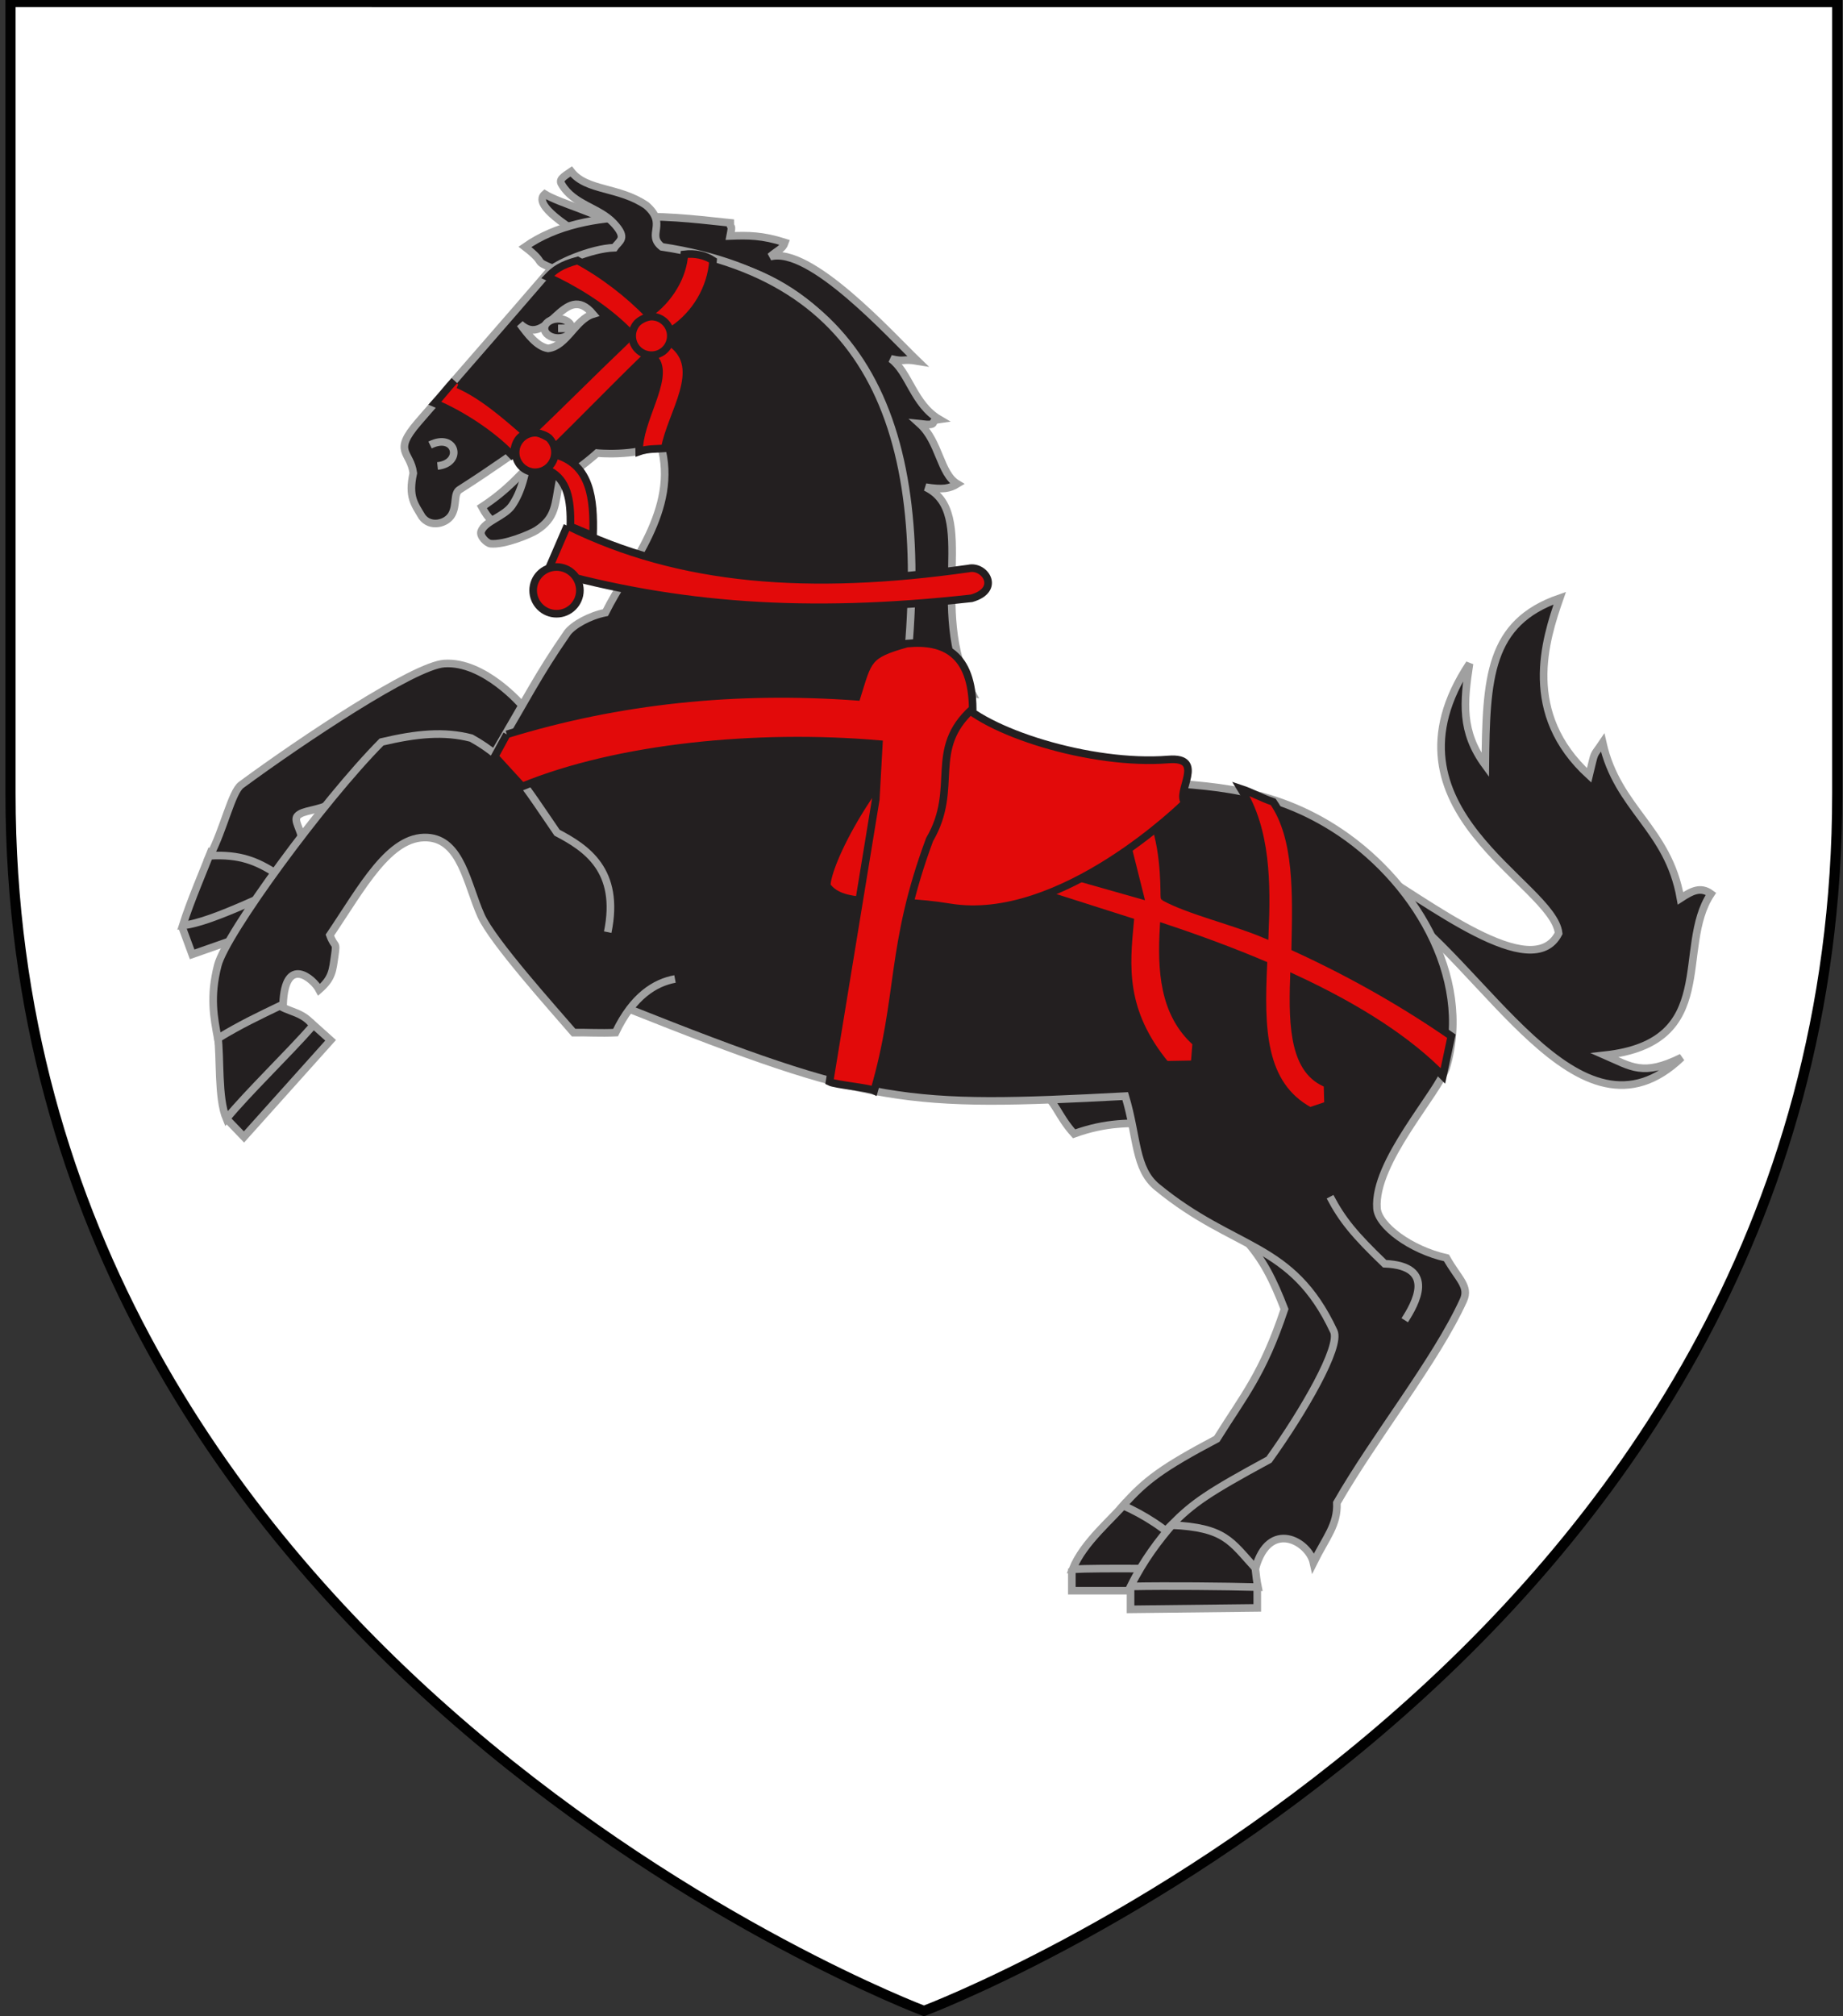
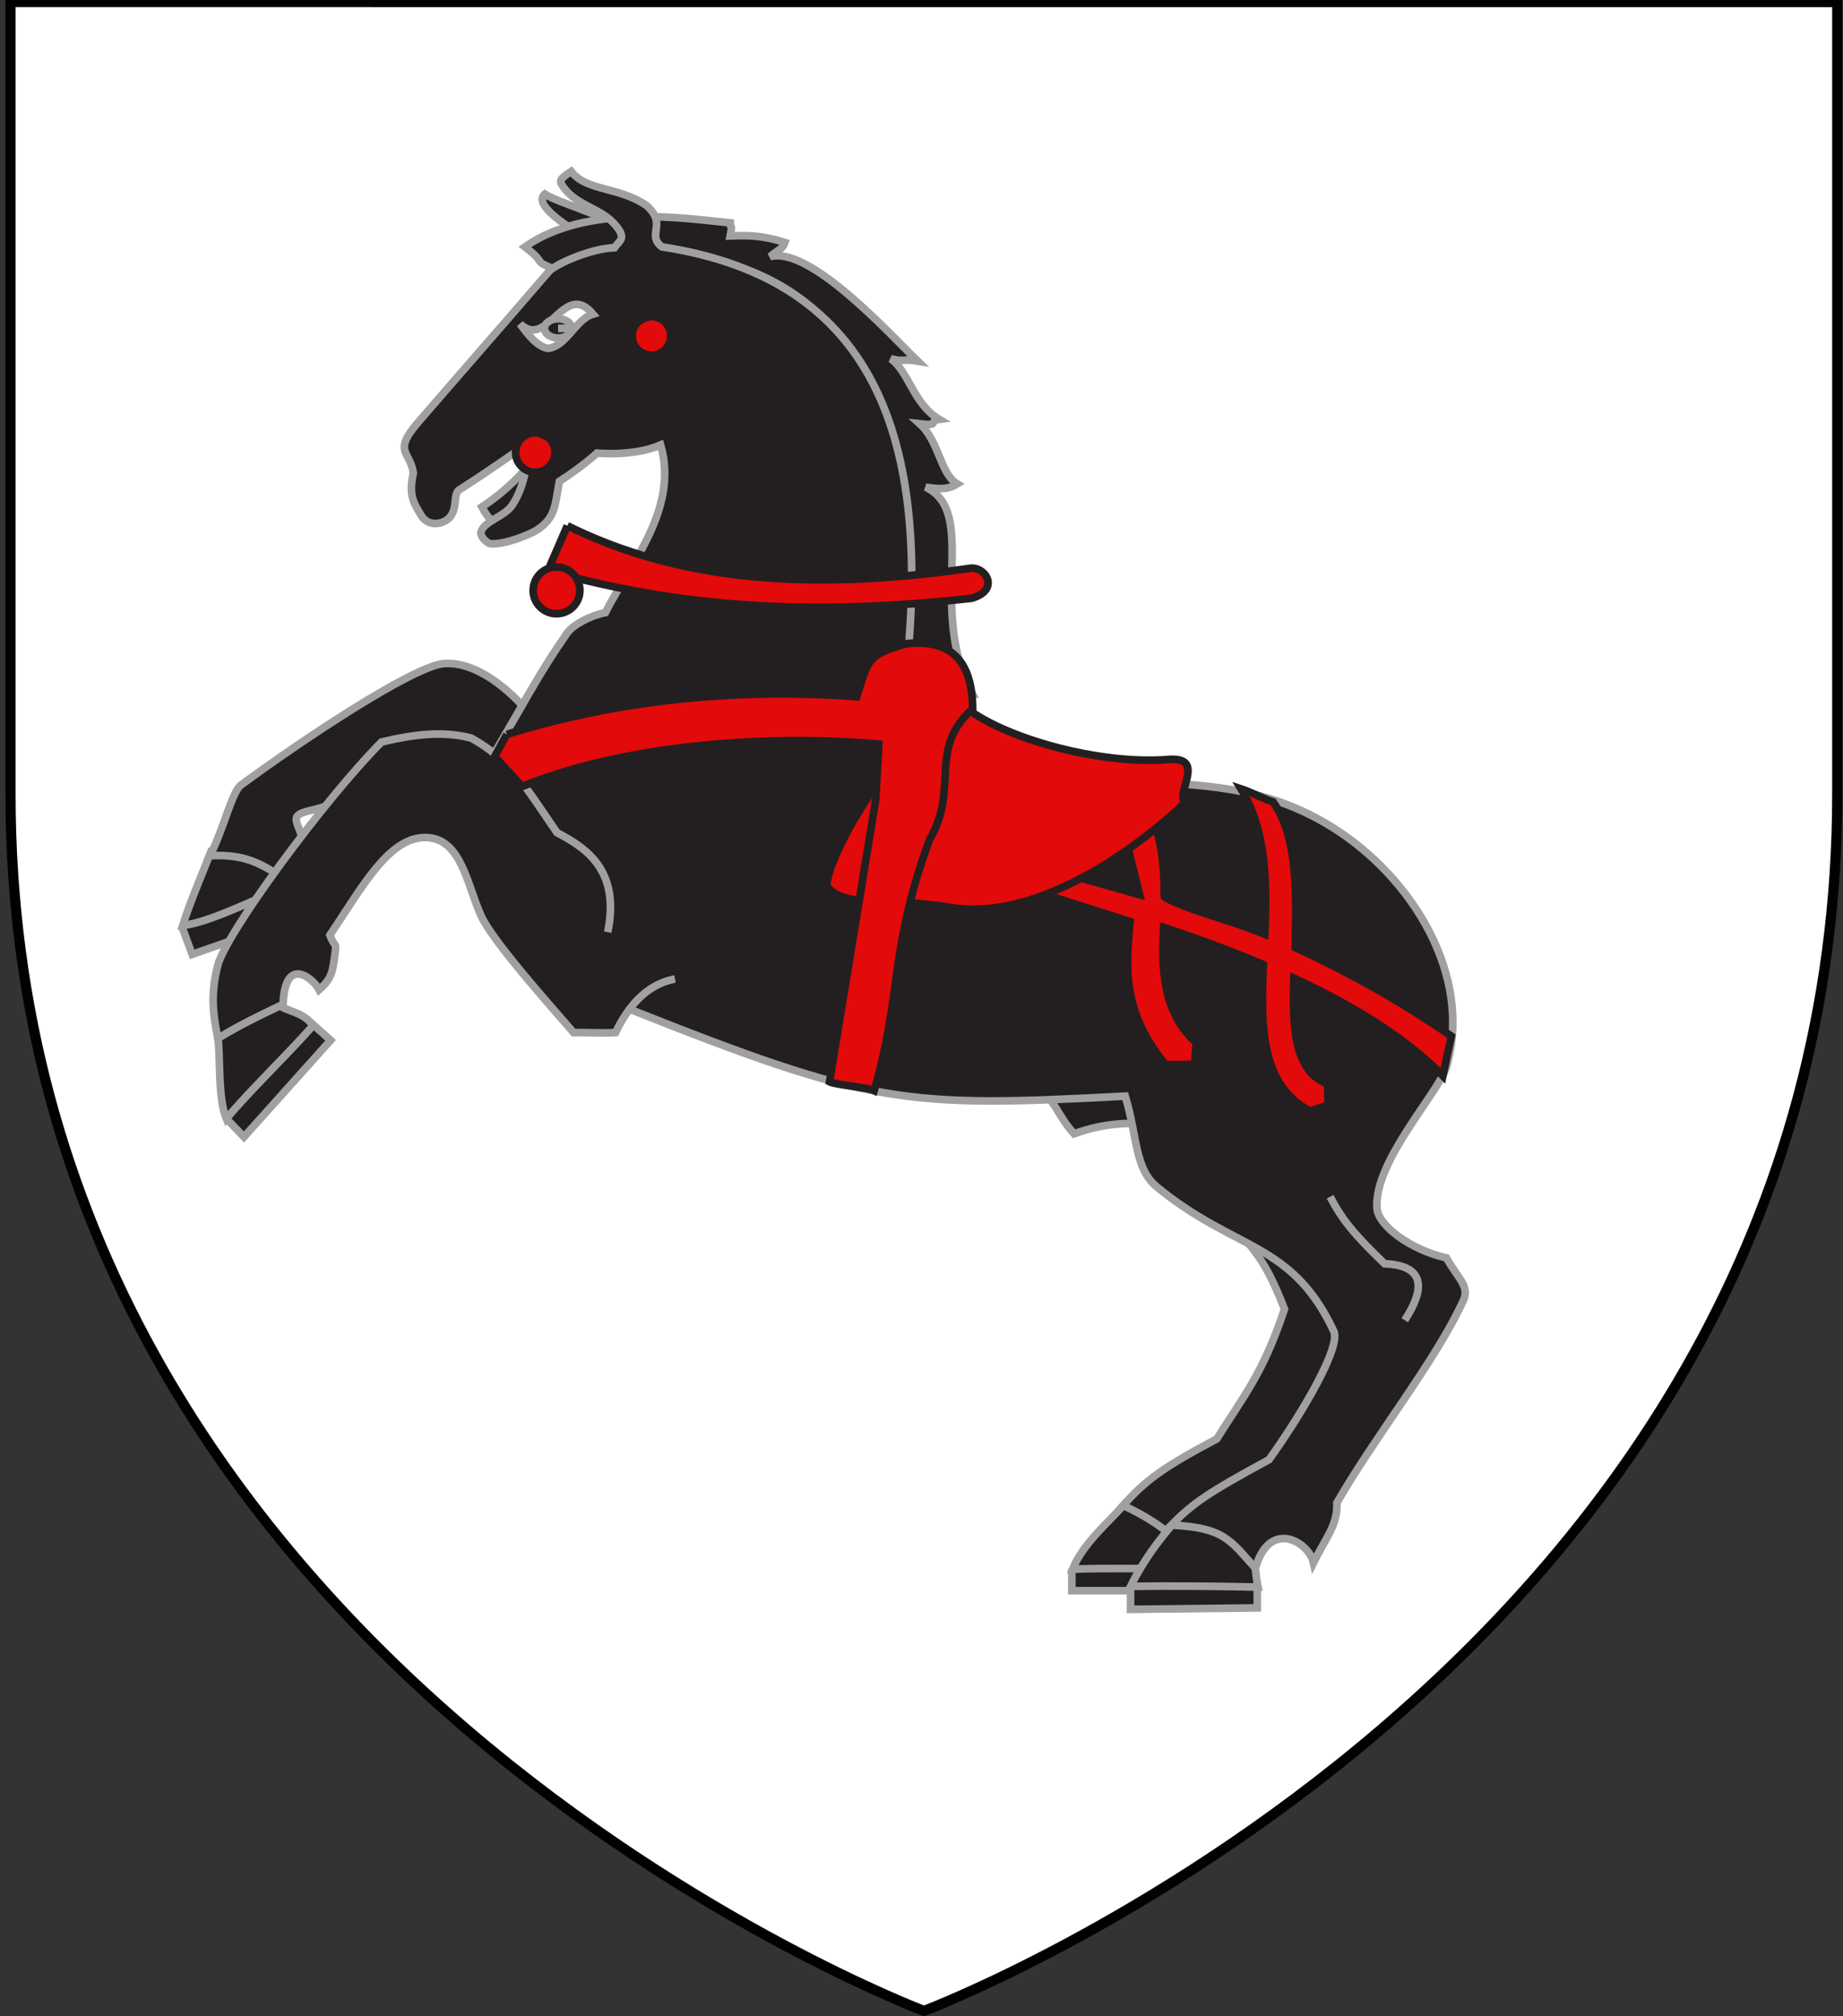
<svg xmlns="http://www.w3.org/2000/svg" version="1.1" id="Layer_1" x="0px" y="0px" width="181.417px" height="198.425px" viewBox="0 0 181.417 198.425" enable-background="new 0 0 181.417 198.425" xml:space="preserve">
  <rect x="0" y="0" width="181.417" height="198.425" fill="#333333" stroke="none" />
  <path id="Fond" fill="#FFFFFF" stroke="#010101" d="M90.952,197.898c0,0-89.917-33.836-89.917-119.812c0-85.984,0-77.882,0-77.882  H180.85v77.882C180.862,164.062,90.952,197.898,90.952,197.898z" />
  <g id="Cheval">
    <g id="g2633">
      <g id="g2617">
        <g id="g6133" transform="translate(-121.344,-150.009)">
          <path id="path5123" fill="#231F20" stroke="#A0A0A0" stroke-width="0.75" d="M139.271,241.252l0.987,2.678l10.853-3.806      l-1.198-2.467" />
          <path id="path5121" fill="#231F20" stroke="#A0A0A0" stroke-width="0.75" d="M142.216,233.541      c-0.723,1.885-2.11,5.074-2.89,7.541c2.987-0.273,9.477-3.742,12.296-4.711" />
        </g>
        <g id="g6145" transform="translate(-121.344,-150.009)">
          <path id="path5139" fill="#231F20" stroke="#A0A0A0" stroke-width="0.75" d="M226.851,304.368v2.185h12.053l0.141-1.974" />
          <path id="path5137" fill="#231F20" stroke="#A0A0A0" stroke-width="0.75" d="M232.207,297.814      c-1.32,1.656-4.193,3.912-5.286,6.625c2.73-0.131,9.593-0.041,12.193,0c-0.511-1.017-0.688-1.69-0.916-2.255" />
        </g>
      </g>
      <path id="path5155" fill="#231F20" stroke="#A0A0A0" stroke-width="0.75" d="M52.627,45.226c-1.232,1.299-2.64,2.998-5.197,4.663    c0.741,1.366,1.092,1.399,1.732,1.866" />
      <g id="g2600">
        <path id="path6128" fill="#231F20" stroke="#A0A0A0" stroke-width="0.75" d="M102.344,107.293     c1.579,1.036,1.726,2.458,3.384,4.285c3.192-1.15,5.539-1.071,8.031-0.991c-0.484-1.862-0.766-4.287-0.766-4.287" />
        <path id="path5119" fill="#231F20" stroke="#A0A0A0" stroke-width="0.75" d="M60.533,22.165     c-1.753-1.236-5.406-2.146-6.907-3.061c-0.422,0.379-0.843,1.282,3.428,3.924" />
        <path id="path3158" fill="#231F20" stroke="#A0A0A0" stroke-width="0.75" d="M51.43,69.464c0,0-3.744-4.424-7.692-4.163     c-2.99,0.197-13.944,7.489-20,11.945c-0.93,0.685-1.697,4.321-3.076,6.968c2.963-0.158,4.615,0.521,6.606,1.811     c1.539-2.06,1.637-2.507,2.443-3.53c-0.099-0.829-0.802-1.746-0.452-2.172c0.511-0.622,2.101-0.523,3.349-1.267     c3.364-2.005,8.139-6.139,10.588-5.883c2.672,0.28,3.979,4.657,5.85,7.752" />
        <path id="path5113" fill="#231F20" stroke="#A0A0A0" stroke-width="0.75" d="M112.667,107.954     c0.556,1.943,0.248,5.274,1.443,7.663c8.331,5.159,10.107,7.469,12.328,13.217c-2.134,6.395-3.997,8.496-6.663,12.772     c-5.337,2.822-7.024,4.081-9.218,6.553c2.026,0.916,4.109,2.165,6.33,4.331c1.777-7.385,4.887-2.583,5.665-1     c1.776-1.416,1.332-3.665,1.888-5.552c3.555-4.888,10.995-15.327,10.995-15.327" />
      </g>
      <g id="g2606">
-         <path id="path5115" fill="#231F20" stroke="#A0A0A0" stroke-width="0.75" d="M136.465,88.509     c9.647,6.078,18.878,25.332,29.068,15.558c-3.805,1.888-4.943,0.915-7.553-0.222c11.385-1.251,6.914-10.579,10.439-15.882     c-1.027-0.75-1.888-0.279-2.999,0.444c-1.221-6.941-6.191-8.747-7.663-15.327c-1.026,1.527-0.694,0.639-1.331,3.221     c-6.638-6.081-4.333-13.299-2.889-17.437c-6.996,2.416-7.247,7.857-7.33,16.438c-2.416-3.305-2.139-6.165-1.556-9.996     c-9.523,14.383,8.246,21.574,8.774,26.544c-2.582,5.081-12.884-3.11-18.77-6.553" />
        <path id="path5117" fill="#231F20" stroke="#A0A0A0" stroke-width="0.75" d="M88.75,69.008     c4.884-41.972-17.165-47.252-34.284-42.562c-2.159-0.887-0.483-0.376-2.794-2.149c6.18-4.353,16.015-2.768,20.207-2.364     c0,0.726,0.269-0.081,0,1.29c1.79-0.067,3.136-0.075,5.387,0.642c-0.223,0.653-0.688,0.732-1.456,1.395     c3.925-1.08,11.82,7.669,14.525,10.278c-1.609-0.268-1.185,0.125-2.644-0.228c1.802,1.309,2.229,4.47,4.768,5.96     c-1.169,0.162,0.188,0.682-1.915,0.443c1.938,1.753,1.994,4.904,3.687,5.908c-0.743,0.451-1.383,0.599-3.116,0.323     c5.285,2.501,0.106,11.852,4.564,20.254c-3.336-0.716-3.458,1.455-6.8,0.799" />
      </g>
      <g id="g2625">
        <g id="g6139" transform="translate(-121.344,-150.009)">
          <path id="path5131" fill="#231F20" stroke="#A0A0A0" stroke-width="0.75" d="M143.598,260.067l1.762,1.833l8.528-9.515      l-2.044-1.832" />
          <path id="path5129" fill="#231F20" stroke="#A0A0A0" stroke-width="0.75" d="M142.78,252.005      c0.282,2.044-0.018,6.044,0.845,8.104c2.132-2.59,6.008-6.308,8.527-9.162c-1.144-1.726-3.488-1.286-3.806-2.748" />
        </g>
        <g id="g6151" transform="translate(-121.344,-150.009)">
          <path id="path5147" fill="#231F20" stroke="#A0A0A0" stroke-width="0.75" d="M232.63,306.13v2.256l12.474-0.142v-2.044" />
          <path id="path5145" fill="#231F20" stroke="#A0A0A0" stroke-width="0.75" d="M236.789,299.998      c-1.321,1.533-2.872,3.524-4.158,6.132c3.788-0.07,9.196-0.017,12.545,0.07c-0.458-2.237-0.246-4.759-1.156-5.618" />
        </g>
      </g>
      <path id="path2184" fill="#231F20" stroke="#A0A0A0" stroke-width="0.75" d="M88.923,68.595    c3.166-24.865-2.425-41.065-23.771-44.3c-1.573-1.229,0.608-2.224-1.528-4.08c-2.71-1.855-5.893-1.393-7.401-3.342    c-0.775,0.529-1.245,0.796-0.928,1.275c1.176,2.01,3.665,2.258,5.11,3.815c1.414,1.524,0.551,1.708,0.075,2.414    c-2.343,0.072-5.848,1.639-6.46,2.353c-4.215,4.907-8.974,10.318-12.873,14.844c-2.542,2.951-0.748,2.812-0.464,4.987    c-0.509,2.332,0.102,3.016,0.856,4.292c0.806,1.117,2.454,0.691,2.951-0.246c0.5-0.942,0.148-2.04,0.738-2.413    c3.295-2.089,5.631-3.838,6.936-4.649c-0.334,3.044-0.851,4.867-1.772,6.209c-0.739,1.075-2.696,1.533-3.036,2.553    c-0.155,0.463,0.566,1.164,0.939,1.201c1.369,0.135,3.929-0.946,4.511-1.318c1.925-1.229,1.821-2.548,2.256-4.818    c2.231-1.424,3.711-2.783,3.711-2.783s3.608,0.363,6.256-0.8c1.841,6.368-3.142,11.882-5.435,16.499    c-1.576,0.313-3.157,1.213-3.737,1.967c-3,4.34-3.616,5.829-8.266,13.69c-0.616,1.675,5.157,15.396,14.228,23.31    c23.953,9.528,27.285,9.758,48.943,8.617c1.222,4.058,0.907,7.123,3.134,8.953c7.69,6.321,13.263,5.345,17.397,14.188    c0.708,1.513-2.96,7.867-6.377,12.635c-6.017,3.263-7.444,4.251-9.622,6.438c5.293,0.247,5.854,1.58,8.285,4.252    c1.364-4.894,5.258-2.623,5.711-0.547c1.228-2.482,2.4-3.707,2.307-5.893c3.69-6.453,9.744-13.985,12.452-19.922    c0.635-1.395-0.509-2.109-1.664-4.179c-3.581-0.808-6.711-3.185-6.84-4.872c-0.35-4.588,6.092-11.415,6.828-13.911    c2.632-8.91-3.294-18.62-11.152-23.555C117.509,72.851,105.621,82.014,88.923,68.595z" />
      <path id="path4140" fill="#231F20" stroke="#A0A0A0" stroke-width="0.75" d="M59.821,91.734c1.248-6.093-2.111-8.276-4.99-9.789    c-3.249-4.728-4.606-7.173-8.444-9.309c-2.688-0.695-5.375-0.431-8.829,0.384C31.8,78.827,22.234,91.894,21.436,94.997    c-0.795,3.09-0.384,5.134,0,7.197c2.303-1.391,3.935-2.159,6.429-3.358c0.192-4.942,3-2.495,3.551-1.439    c1.32-1.151,1.32-1.896,1.536-3.358c0.216-1.463,0-0.697-0.479-2.015c3.166-4.678,5.853-9.812,9.596-9.597    c3.335,0.192,3.895,4.586,5.278,7.678c1.147,2.563,7.171,9.247,9.117,11.516c1.391-0.021,2.591,0.07,4.126,0    c1.728-3.623,3.911-4.919,5.854-5.279" />
      <g id="g2610">
        <g id="g5091" transform="translate(-121.344,-150.009)">
          <g id="g6155" transform="translate(2,2)">
            <path id="path6227" fill="#FFFFFF" stroke="#A0A0A0" stroke-width="0.75" d="M170.537,179.887       c2.759,2.58,4.326-4.375,7.179-0.967c-1.737,0.531-2.596,3.156-4.42,3.377C172.197,182.124,171.274,180.885,170.537,179.887z" />
            <path id="path4120" fill="#231F20" stroke="#A0A0A0" stroke-width="0.75" d="M175.62,180.329c0,0.521-0.595,0.944-1.333,0.947       c-0.738,0.002-1.34-0.416-1.348-0.937c-0.008-0.521,0.581-0.949,1.319-0.958c0.737-0.009,1.347,0.404,1.363,0.925l-1.341,0.021       L175.62,180.329L175.62,180.329z" />
          </g>
        </g>
-         <path id="path5153" fill="#231F20" stroke="#A0A0A0" stroke-width="0.75" d="M42.334,43.793c2.557-1.266,3.306,1.799,0.733,2.065     " />
      </g>
      <path id="path5157" fill="#231F20" stroke="#A0A0A0" stroke-width="0.75" d="M130.926,117.772    c1.201,2.283,2.403,3.744,5.371,6.594c5.229,0.212,2.944,4.053,1.978,5.56" />
    </g>
    <path fill="#E20A0A" stroke="#231F20" stroke-width="0.75" stroke-miterlimit="10" d="M111.238,90.691   c-0.406,4.361-0.862,8.795,3.511,14.099c0.946-0.018,1.892-0.032,2.84-0.05c0.056-0.708,0.112-1.418,0.169-2.127   c-3.273-2.89-3.447-7.234-3.216-11.355c3.556,1.182,6.83,2.404,9.815,3.669c-0.28,6.205-0.239,11.818,4.591,14.416   c0.596-0.199,1.186-0.396,1.781-0.595c-0.02-0.692-0.036-1.385-0.055-2.077c-3.228-1.218-3.482-5.447-3.308-10.412   c6.436,2.985,11.34,6.189,14.666,9.621c0.277-1.303,0.557-2.606,0.834-3.909c-4.384-3.037-9.5-6.021-15.366-8.712l0,0   c0.108-5.227,0.284-10.818-2.173-14.343c-1.19-0.396-1.986-0.892-3.173-1.288c2.532,4.086,2.56,9.265,2.343,14.312   c-3.064-1.298-7.377-2.293-9.874-3.647c-0.049-0.026,0.137-4.171-0.991-7.336c-0.008-0.025-2.729,1.971-2.729,1.971l1.285,5.128   l-7.718-2.189l-3.651,1.503L111.238,90.691z" />
    <path id="Selle" fill="#E20A0A" stroke="#231F20" stroke-width="0.75" d="M94.081,68.68c-8.634,7.427-12.726,16.521-12.7,18.49   c1.641,2.273,5.679,1.059,12.095,2.122c10.979,1.819,23.188-10.306,23.188-10.306c-1.038-0.92,2.168-4.551-1.667-4.244   C107.418,75.349,96.809,72.014,94.081,68.68z" />
    <g>
      <path id="path16" fill="#E20A0A" stroke="#231F20" stroke-width="0.75" stroke-miterlimit="10" d="M49.888,72.27    c-0.397,0.725-0.792,1.45-1.188,2.175c0.901,0.984,1.802,1.968,2.704,2.954c9.442-3.867,23.099-5.21,35.104-4.172l-0.304,5.456    l-4.549,27.782c0.56,0.286,3.838,0.575,4.399,0.862c2.726-9.396,1.514-14.095,5.451-24.704c2.986-5.102-0.238-8.849,4.243-12.883    c-0.057-5.406-2.797-6.763-6.479-6.405c-3.918,1.101-3.786,1.569-4.931,5.23C72.434,67.7,60.937,68.869,49.888,72.27" />
      <path id="path18" fill="#E20A0A" stroke="#231F20" stroke-width="0.75" stroke-miterlimit="10" d="M55.842,51.737    c-0.636,1.471-1.272,2.943-1.909,4.415c12.619,3.536,25.35,4.546,41.714,2.727c2.929-0.855,1.297-3.29-0.304-2.931    C79.688,58.171,66.924,57.214,55.842,51.737" />
-       <path id="path20" fill="#E20A0A" stroke="#231F20" stroke-width="0.75" stroke-miterlimit="10" d="M44.728,37.458    c-0.6,0.651-1.32,1.571-1.92,2.223c2.612,1.087,5.644,3.089,7.527,5.052c1.342-1.689,2.487-2.153,3.901-0.345    c3.077-2.982,6.017-6.045,9.091-9.026c0.45,0,0.792,0.108,1.242,0.108c1.242,1.919-1.731,5.947-1.653,8.96    c0.764-0.285,1.689-0.237,2.525-0.303c0.606-3.436,4.042-7.881,0.661-10.344c0.051-0.452,0.102-0.902,0.151-1.353    c2.231-1.523,3.742-4.034,3.938-6.793c-0.792-0.529-1.82-0.733-2.829-0.606c-0.142,2.141-1.445,4.417-3.55,5.902    c-1.913-1.996-4.463-3.957-6.958-5.296c-1.666,0.45-2.286,0.949-2.931,1.617c2.507,1.163,5.396,2.85,7.831,5.25    c-0.05,0.401-0.127,0.638-0.178,1.039c-3.125,2.982-6.441,6.318-9.568,9.302c-2.411-2.126-4.571-3.972-6.909-5.004" />
    </g>
    <g>
      <path id="path26" fill="#E20A0A" stroke="#231F20" stroke-width="0.75" stroke-miterlimit="10" d="M54.782,55.799    c1.271,0,2.3,1.03,2.3,2.302c0,1.27-1.029,2.299-2.3,2.299c-1.27,0-2.301-1.029-2.301-2.299    C52.481,56.829,53.511,55.799,54.782,55.799" />
-       <path id="path28" fill="#E20A0A" stroke="#231F20" stroke-width="0.75" stroke-miterlimit="10" d="M54.116,46.338    c1.708,0.928,2.102,2.755,2.028,5.468l2.232,0.928c0.126-3.806-0.328-6.867-3.455-7.919c0.007-0.062-0.496-0.167-0.496-0.233    c0-1.221-0.212-1.871-2.021-1.97c-1.218-0.067-1.819,0.952-1.819,2.172c0,0.288,4.211,1.667,2.224,1.667    C53.34,46.45,53.735,46.649,54.116,46.338" />
      <path fill="#E20A0A" stroke="#231F20" stroke-width="0.75" stroke-miterlimit="10" d="M54.629,44.517    c0,1.081-0.877,1.96-1.959,1.96c-0.051,0-0.101-0.002-0.15-0.006l-0.014-0.001h-0.003c-0.979-0.102-1.747-0.929-1.747-1.938    c0-1.075,0.872-1.947,1.949-1.947c0.503,0,1.317,0.515,1.317,0.515C54.396,43.456,54.629,43.959,54.629,44.517z" />
      <path fill="#E20A0A" stroke="#231F20" stroke-width="0.75" stroke-miterlimit="10" d="M66.03,33.057    c0,1.048-0.852,1.899-1.9,1.899c-1.05,0-1.901-0.851-1.901-1.899c0-0.488,0.186-0.935,0.489-1.271    c0.335-0.322,0.798-0.559,1.312-0.627c0.033-0.001,0.067-0.003,0.099-0.003C65.18,31.156,66.03,32.008,66.03,33.057z" />
    </g>
  </g>
</svg>